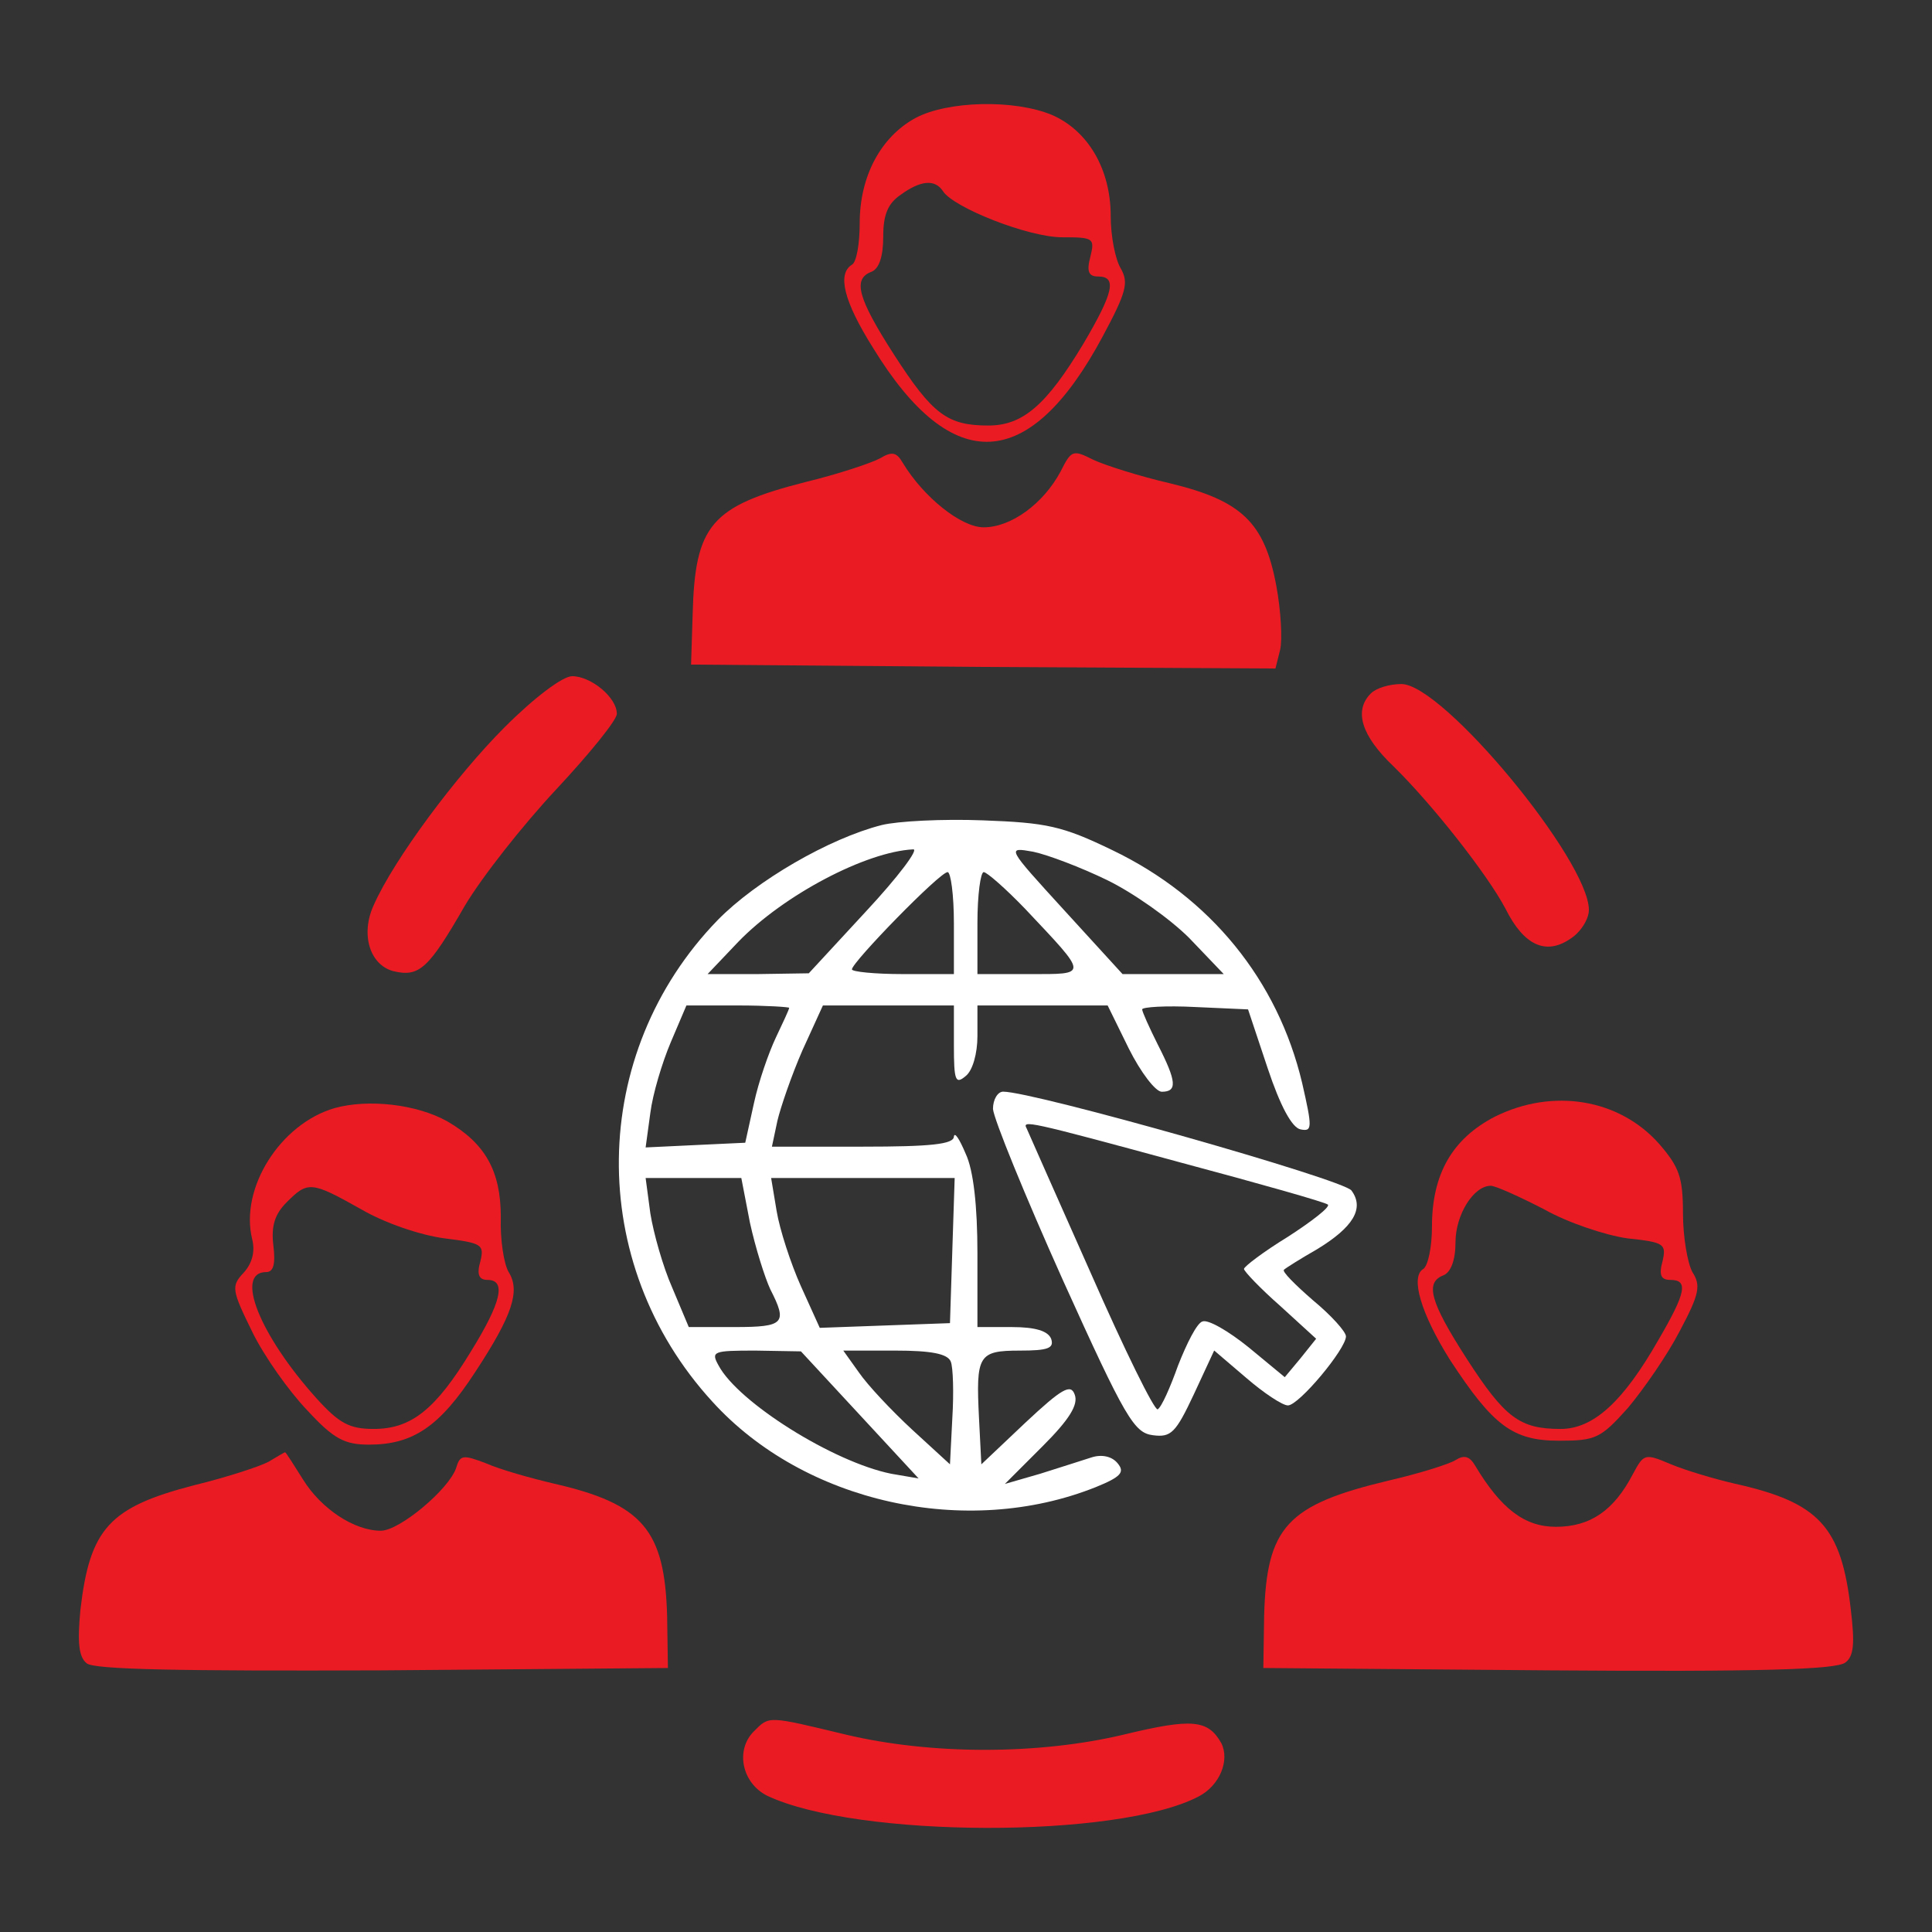
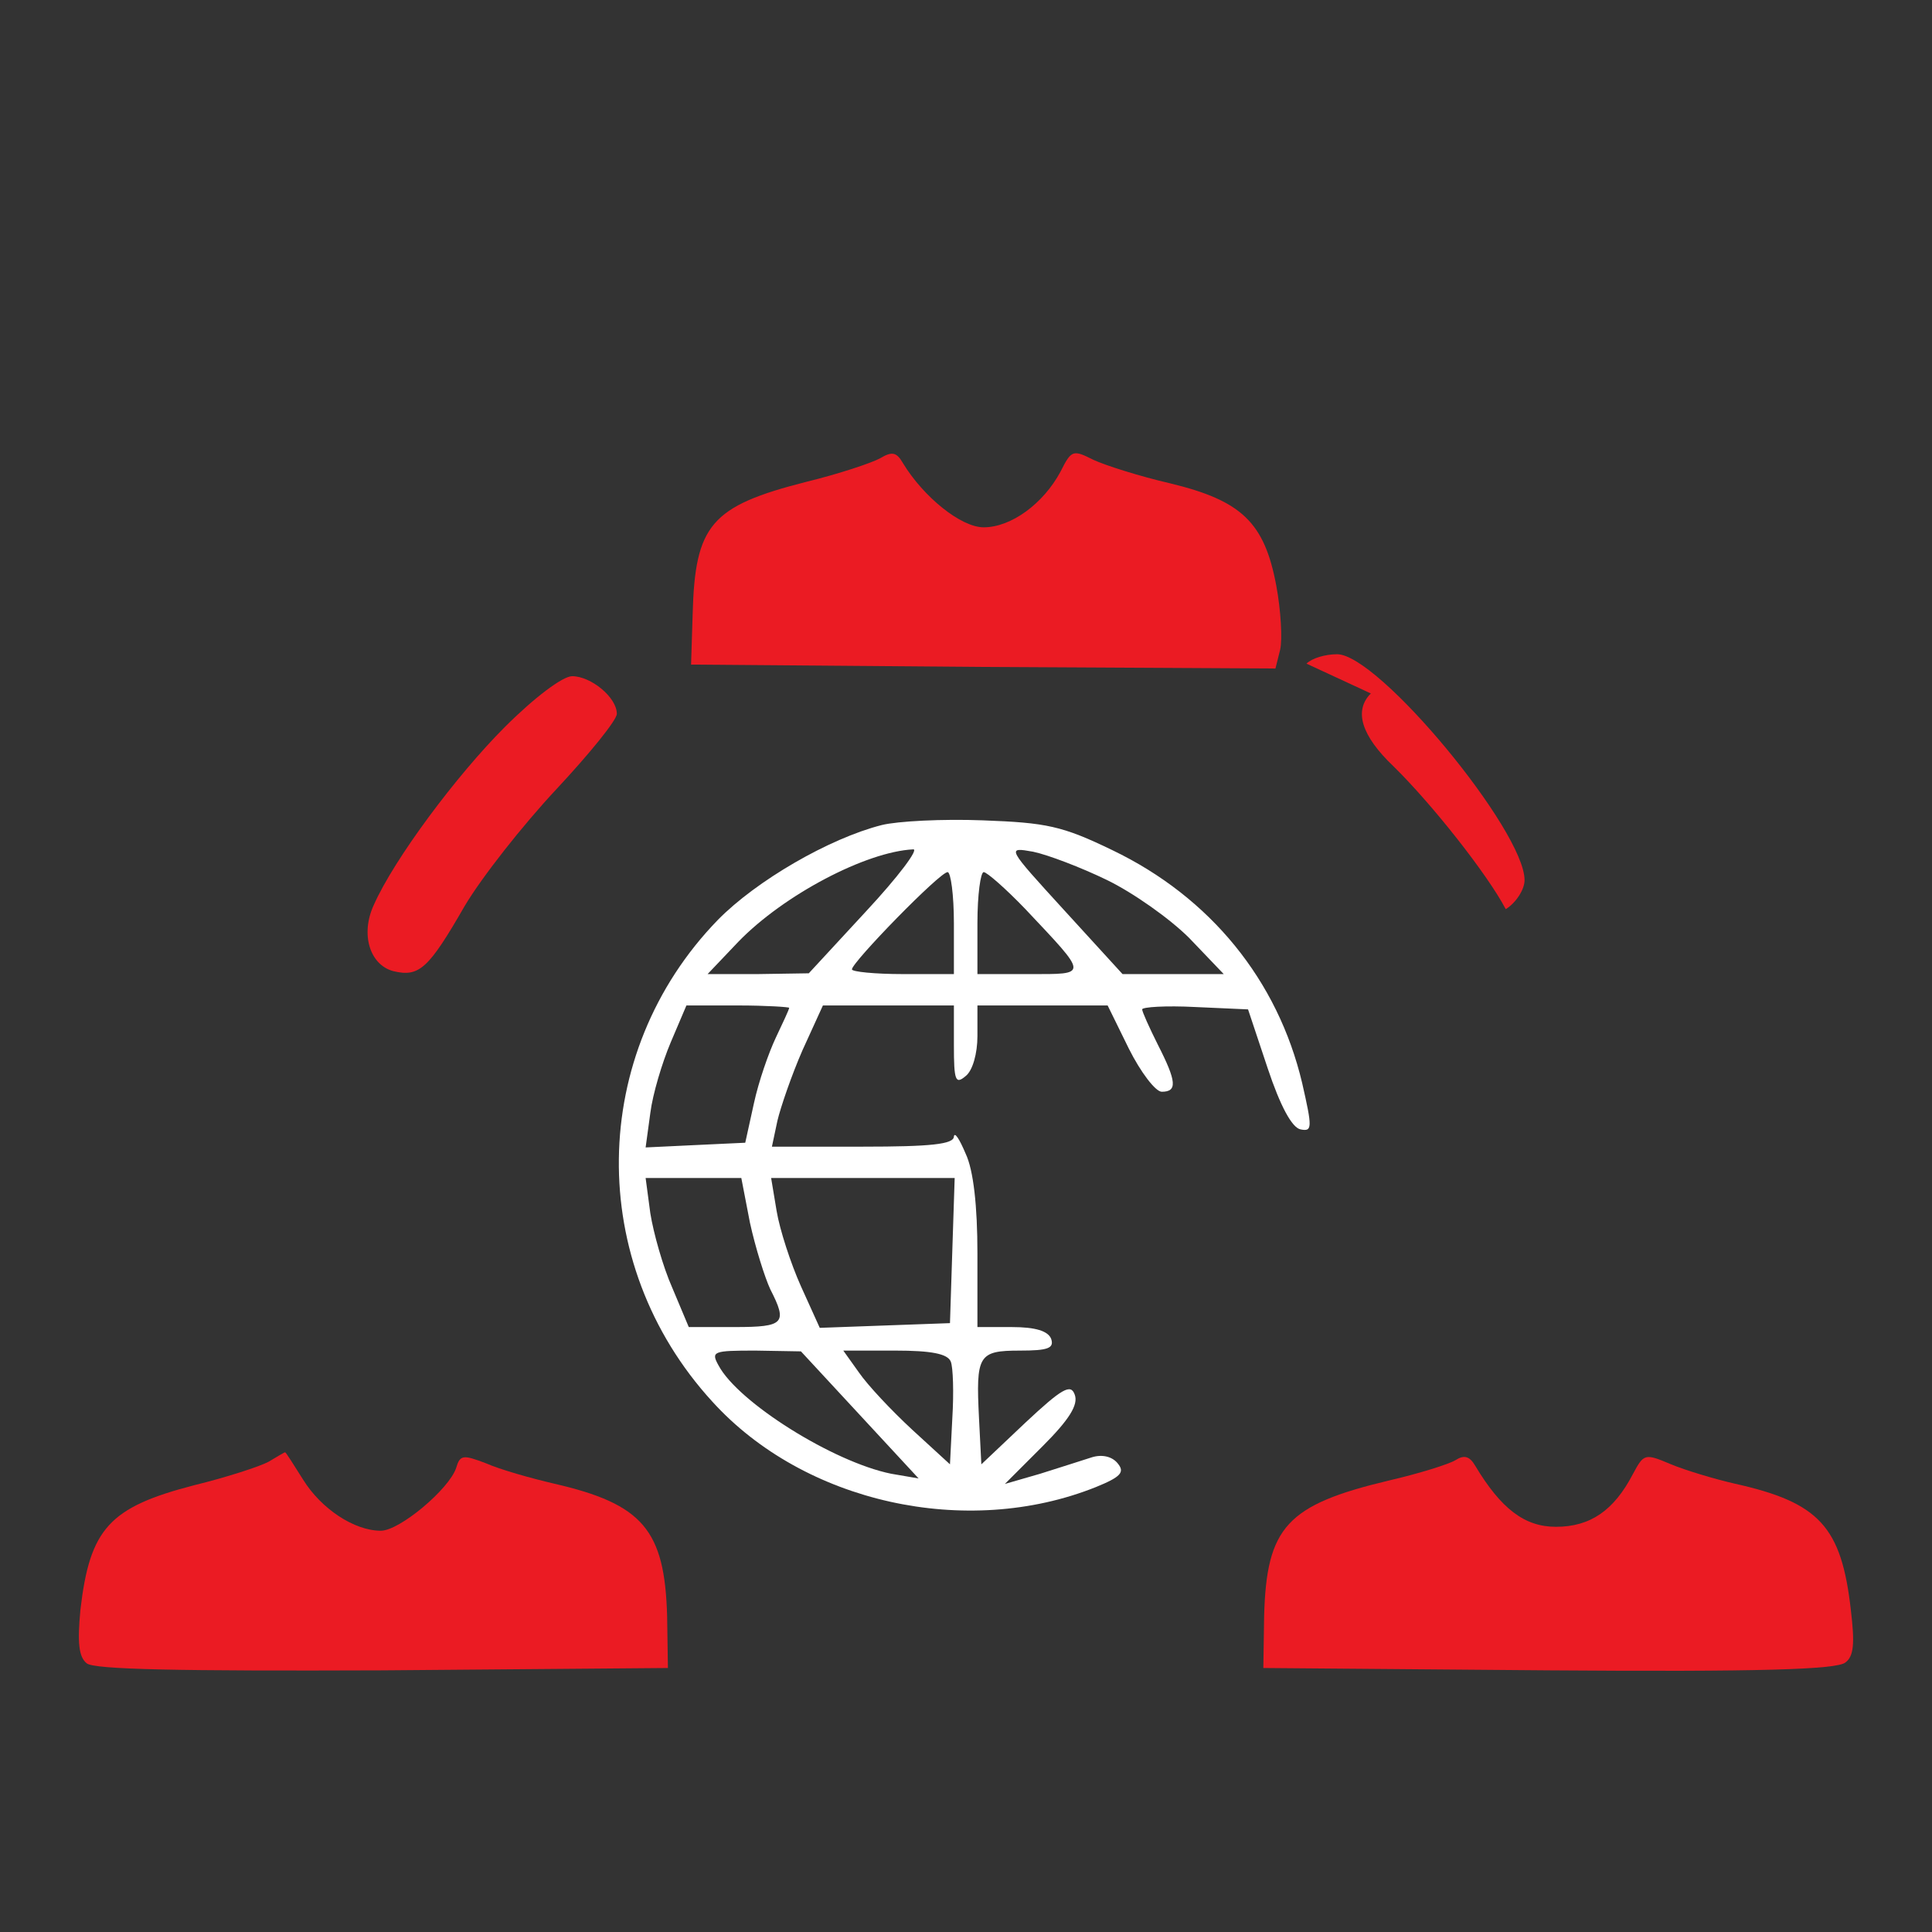
<svg xmlns="http://www.w3.org/2000/svg" width="1000" height="1000" viewBox="0 0 1000 1000" xml:space="preserve">
  <rect x="0" y="0" width="1000" height="1000" fill="#333333" stroke="none" />
  <desc>Created with Fabric.js 3.5.0</desc>
  <defs />
  <rect x="0" y="0" width="100%" height="100%" fill="rgba(255,255,255,0)" />
  <g transform="matrix(1 0 0 1 511.296 603.094)" id="225443">
    <g style="">
      <g transform="matrix(0.406 0 0 -0.406 -12.209 0.02)" id="811628">
        <path style="stroke: none; stroke-width: 1; stroke-dasharray: none; stroke-linecap: butt; stroke-dashoffset: 0; stroke-linejoin: miter; stroke-miterlimit: 4; is-custom-font: none; font-file-url: none; fill: rgb(255,255,255); fill-rule: nonzero; opacity: 1;" transform=" translate(-1133.177, -856.335)" d="M 1028 1290 c -67 -17 -160 -71 -209 -121 c -165 -170 -169 -437 -7 -614 c 117 -129 324 -175 489 -109 c 32 13 37 19 28 30 c -7 9 -20 12 -33 8 c -12 -4 -41 -13 -66 -21 l -45 -13 l 48 48 c 34 34 46 53 41 66 c -5 14 -16 8 -63 -36 l -56 -53 l -3 59 c -4 80 -1 86 52 86 c 36 0 44 3 40 15 c -4 10 -20 15 -50 15 l -44 0 l 0 94 c 0 60 -5 106 -15 127 c -8 19 -14 28 -15 22 c 0 -10 -30 -13 -116 -13 l -116 0 l 7 33 c 4 17 18 58 32 90 l 26 57 l 83 0 l 84 0 l 0 -51 c 0 -45 2 -50 15 -39 c 9 7 15 29 15 51 l 0 39 l 83 0 l 83 0 l 27 -55 c 15 -30 34 -55 42 -55 c 20 0 19 13 -5 60 c -11 22 -20 42 -20 45 c 0 3 30 5 68 3 l 67 -3 l 25 -75 c 16 -48 31 -76 42 -78 c 15 -3 15 2 2 59 c -31 131 -117 237 -242 297 c -64 31 -84 35 -165 38 c -51 2 -109 -1 -129 -6 z m -20 -110 l -73 -79 l -65 -1 l -64 0 l 39 41 c 58 60 163 115 223 118 c 8 1 -19 -35 -60 -79 z m 307 40 c 33 -16 80 -49 105 -74 l 44 -46 l -64 0 l -65 0 l -74 81 c -74 81 -74 81 -40 75 c 19 -4 61 -20 94 -36 z m -195 -55 l 0 -65 l -65 0 c -36 0 -65 3 -65 6 c 0 9 112 124 122 124 c 4 0 8 -29 8 -65 z m 91 18 c 81 -86 81 -83 5 -83 l -66 0 l 0 65 c 0 36 4 65 8 65 c 4 0 28 -21 53 -47 z m -301 -126 c 0 -2 -8 -19 -17 -38 c -9 -19 -22 -56 -28 -84 l -11 -50 l -64 -3 l -63 -3 l 6 44 c 3 24 15 64 26 90 l 20 47 l 66 0 c 36 0 65 -2 65 -3 z m -50 -274 c 7 -32 19 -70 26 -85 c 22 -43 18 -48 -45 -48 l -59 0 l -21 50 c -12 27 -24 70 -28 95 l -6 45 l 61 0 l 61 0 l 11 -57 z m 258 -35 l -3 -93 l -83 -3 l -83 -3 l -24 53 c -13 29 -27 72 -31 96 l -7 42 l 117 0 l 117 0 l -3 -92 z m -118 -210 l 75 -81 l -35 6 c -74 15 -195 91 -220 138 c -10 18 -7 19 47 19 l 58 -1 l 75 -81 z m 116 68 c 3 -7 4 -40 2 -72 l -3 -59 l -48 44 c -27 25 -57 57 -68 73 l -20 28 l 66 0 c 46 0 67 -4 71 -14 z" stroke-linecap="round" />
      </g>
      <g transform="matrix(0.406 0 0 -0.406 96.816 50.995)" id="553989">
-         <path style="stroke: none; stroke-width: 1; stroke-dasharray: none; stroke-linecap: butt; stroke-dashoffset: 0; stroke-linejoin: miter; stroke-miterlimit: 4; is-custom-font: none; font-file-url: none; fill: rgb(255,255,255); fill-rule: nonzero; opacity: 1;" transform=" translate(-1401.896, -730.68)" d="M 1170 928 c 1 -13 41 -111 89 -218 c 80 -177 91 -195 115 -198 c 23 -3 29 3 52 52 l 26 56 l 41 -35 c 22 -19 46 -35 53 -35 c 14 0 74 72 74 88 c 0 6 -19 27 -42 46 c -23 20 -40 37 -37 39 c 2 2 21 14 42 26 c 46 28 61 52 44 75 c -10 14 -405 126 -444 126 c -7 0 -13 -10 -13 -22 z m 238 -68 c 101 -27 186 -51 189 -54 c 3 -3 -20 -21 -51 -41 c -31 -19 -56 -38 -56 -41 c 0 -3 21 -25 46 -47 l 46 -42 l -20 -25 l -20 -24 l -46 38 c -26 21 -52 36 -59 33 c -7 -2 -20 -28 -31 -56 c -10 -28 -21 -53 -26 -56 c -4 -2 -42 75 -85 173 c -43 97 -80 180 -82 185 c -6 11 0 10 195 -43 z" stroke-linecap="round" />
-       </g>
+         </g>
    </g>
  </g>
  <g transform="matrix(0.406 0 0 -0.406 509.196 918.19)" id="599458">
-     <path style="stroke: none; stroke-width: 1; stroke-dasharray: none; stroke-linecap: butt; stroke-dashoffset: 0; stroke-linejoin: miter; stroke-miterlimit: 4; is-custom-font: none; font-file-url: none; fill: rgb(235,27,35); fill-rule: nonzero; opacity: 1;" transform=" translate(-1158.147, -79.765)" d="M 865 134 c -24 -24 -15 -66 17 -82 c 114 -54 447 -55 550 -1 c 27 14 40 46 29 68 c -17 30 -37 32 -124 11 c -109 -26 -246 -26 -355 0 c -100 24 -97 24 -117 4 z" stroke-linecap="round" />
-   </g>
+     </g>
  <g transform="matrix(1 0 0 1 500 459.344)" id="499474">
    <g style="">
      <g transform="matrix(0.406 0 0 -0.406 306.183 198.369)" id="959720">
-         <path style="stroke: none; stroke-width: 1; stroke-dasharray: none; stroke-linecap: butt; stroke-dashoffset: 0; stroke-linejoin: miter; stroke-miterlimit: 4; is-custom-font: none; font-file-url: none; fill: rgb(235,27,35); fill-rule: nonzero; opacity: 1;" transform=" translate(-1890.099, -721.74)" d="M 1810 918 c -54 -28 -80 -73 -80 -140 c 0 -26 -5 -50 -11 -54 c -17 -10 -3 -57 34 -116 c 55 -84 80 -103 139 -103 c 47 0 53 3 88 42 c 20 24 50 67 66 98 c 25 47 27 58 16 75 c -6 11 -12 44 -12 75 c 0 46 -5 59 -30 88 c -51 58 -136 72 -210 35 z m 63 -118 c 30 -17 78 -33 106 -37 c 47 -5 50 -7 45 -29 c -5 -18 -2 -24 10 -24 c 23 0 20 -16 -15 -76 c -45 -79 -83 -114 -125 -114 c -52 0 -71 14 -120 90 c -47 73 -53 97 -29 106 c 9 4 15 19 15 42 c 0 35 23 72 45 72 c 6 0 37 -14 68 -30 z" stroke-linecap="round" />
-       </g>
+         </g>
      <g transform="matrix(0.406 0 0 -0.406 306.534 350.126)" id="942548">
        <path style="stroke: none; stroke-width: 1; stroke-dasharray: none; stroke-linecap: butt; stroke-dashoffset: 0; stroke-linejoin: miter; stroke-miterlimit: 4; is-custom-font: none; font-file-url: none; fill: rgb(235,27,35); fill-rule: nonzero; opacity: 1;" transform=" translate(-1890.942, -347.717)" d="M 1760 480 c -8 -5 -46 -17 -85 -26 c -130 -31 -156 -59 -159 -173 l -1 -66 l 364 -3 c 268 -2 367 1 378 10 c 11 8 12 25 7 67 c -12 106 -40 137 -148 161 c -26 6 -63 17 -82 25 c -33 14 -34 13 -48 -13 c -24 -46 -54 -67 -98 -67 c -40 0 -70 23 -103 78 c -7 12 -14 14 -25 7 z" stroke-linecap="round" />
      </g>
      <g transform="matrix(0.406 0 0 -0.406 263.661 -37.329)" id="242670">
-         <path style="stroke: none; stroke-width: 1; stroke-dasharray: none; stroke-linecap: butt; stroke-dashoffset: 0; stroke-linejoin: miter; stroke-miterlimit: 4; is-custom-font: none; font-file-url: none; fill: rgb(235,27,35); fill-rule: nonzero; opacity: 1;" transform=" translate(-1785.308, -1302.621)" d="M 1652 1458 c -22 -22 -12 -54 29 -93 c 49 -48 120 -138 143 -182 c 23 -46 51 -59 82 -38 c 13 8 24 25 24 37 c 0 63 -186 288 -239 288 c -15 0 -32 -5 -39 -12 z" stroke-linecap="round" />
+         <path style="stroke: none; stroke-width: 1; stroke-dasharray: none; stroke-linecap: butt; stroke-dashoffset: 0; stroke-linejoin: miter; stroke-miterlimit: 4; is-custom-font: none; font-file-url: none; fill: rgb(235,27,35); fill-rule: nonzero; opacity: 1;" transform=" translate(-1785.308, -1302.621)" d="M 1652 1458 c -22 -22 -12 -54 29 -93 c 49 -48 120 -138 143 -182 c 13 8 24 25 24 37 c 0 63 -186 288 -239 288 c -15 0 -32 -5 -39 -12 z" stroke-linecap="round" />
      </g>
      <g transform="matrix(0.406 0 0 -0.406 10.433 -169.03)" id="603821">
        <path style="stroke: none; stroke-width: 1; stroke-dasharray: none; stroke-linecap: butt; stroke-dashoffset: 0; stroke-linejoin: miter; stroke-miterlimit: 4; is-custom-font: none; font-file-url: none; fill: rgb(235,27,35); fill-rule: nonzero; opacity: 1;" transform=" translate(-1161.189, -1627.201)" d="M 1026 1758 c -11 -6 -53 -20 -94 -30 c -122 -31 -142 -55 -145 -169 l -2 -64 l 372 -3 l 373 -2 l 6 24 c 3 13 1 50 -5 82 c -15 80 -44 108 -135 130 c -39 9 -83 23 -98 30 c -26 13 -28 13 -42 -15 c -22 -41 -63 -71 -98 -71 c -29 0 -77 39 -103 82 c -8 14 -14 15 -29 6 z" stroke-linecap="round" />
      </g>
      <g transform="matrix(0.406 0 0 -0.406 9.634 -318.076)" id="964374">
-         <path style="stroke: none; stroke-width: 1; stroke-dasharray: none; stroke-linecap: butt; stroke-dashoffset: 0; stroke-linejoin: miter; stroke-miterlimit: 4; is-custom-font: none; font-file-url: none; fill: rgb(235,27,35); fill-rule: nonzero; opacity: 1;" transform=" translate(-1159.24, -1994.542)" d="M 1071 2192 c -44 -24 -71 -74 -71 -134 c 0 -26 -4 -50 -10 -53 c -19 -12 -10 -47 27 -106 c 101 -165 200 -159 293 15 c 30 56 33 68 23 86 c -7 11 -13 41 -13 67 c 0 60 -29 109 -75 129 c -48 20 -133 18 -174 -4 z m 35 -93 c 13 -21 109 -59 152 -59 c 40 0 42 -1 36 -25 c -5 -19 -2 -25 10 -25 c 24 0 20 -20 -19 -86 c -47 -78 -77 -104 -121 -104 c -52 0 -71 14 -120 90 c -47 73 -53 97 -29 106 c 10 4 15 20 15 45 c 0 28 6 42 22 53 c 26 19 44 20 54 5 z" stroke-linecap="round" />
-       </g>
+         </g>
      <g transform="matrix(0.406 0 0 -0.406 -245.233 -32.575)" id="579882">
        <path style="stroke: none; stroke-width: 1; stroke-dasharray: none; stroke-linecap: butt; stroke-dashoffset: 0; stroke-linejoin: miter; stroke-miterlimit: 4; is-custom-font: none; font-file-url: none; fill: rgb(235,27,35); fill-rule: nonzero; opacity: 1;" transform=" translate(-531.111, -1290.906)" d="M 547 1415 c -61 -61 -141 -168 -167 -227 c -17 -37 -5 -76 25 -84 c 33 -8 45 3 91 83 c 22 37 74 103 117 149 c 42 45 77 88 77 96 c 0 21 -33 48 -57 48 c -12 0 -48 -27 -86 -65 z" stroke-linecap="round" />
      </g>
      <g transform="matrix(0.406 0 0 -0.406 -306.727 348.842)" id="72815">
        <path style="stroke: none; stroke-width: 1; stroke-dasharray: none; stroke-linecap: butt; stroke-dashoffset: 0; stroke-linejoin: miter; stroke-miterlimit: 4; is-custom-font: none; font-file-url: none; fill: rgb(235,27,35); fill-rule: nonzero; opacity: 1;" transform=" translate(-379.534, -350.881)" d="M 246 478 c -11 -6 -54 -20 -95 -30 c -108 -28 -133 -55 -145 -159 c -4 -42 -2 -60 8 -68 c 9 -8 118 -10 377 -9 l 364 3 l -1 66 c -3 110 -31 143 -144 169 c -30 7 -69 18 -87 26 c -29 11 -33 11 -38 -6 c -9 -27 -72 -80 -96 -80 c -34 0 -76 28 -99 65 c -12 19 -22 35 -23 35 c -1 0 -11 -6 -21 -12 z" stroke-linecap="round" />
      </g>
      <g transform="matrix(0.406 0 0 -0.406 -306.169 200.126)" id="108441">
-         <path style="stroke: none; stroke-width: 1; stroke-dasharray: none; stroke-linecap: butt; stroke-dashoffset: 0; stroke-linejoin: miter; stroke-miterlimit: 4; is-custom-font: none; font-file-url: none; fill: rgb(235,27,35); fill-rule: nonzero; opacity: 1;" transform=" translate(-380.93, -717.409)" d="M 330 929 c -69 -20 -121 -102 -105 -167 c 4 -16 0 -31 -11 -43 c -16 -17 -15 -22 11 -75 c 15 -31 47 -76 70 -100 c 34 -37 48 -44 79 -44 c 56 0 90 23 135 92 c 48 73 58 104 43 128 c -6 10 -11 41 -10 70 c 0 59 -20 94 -68 122 c -39 22 -101 29 -144 17 z m 34 -129 c 31 -18 76 -33 106 -37 c 48 -6 51 -8 46 -29 c -5 -17 -2 -24 9 -24 c 24 0 18 -28 -21 -91 c -45 -74 -76 -99 -124 -99 c -31 0 -44 7 -73 39 c -72 80 -105 161 -64 161 c 9 0 12 10 9 34 c -3 25 2 40 17 55 c 27 27 31 27 95 -9 z" stroke-linecap="round" />
-       </g>
+         </g>
    </g>
  </g>
</svg>